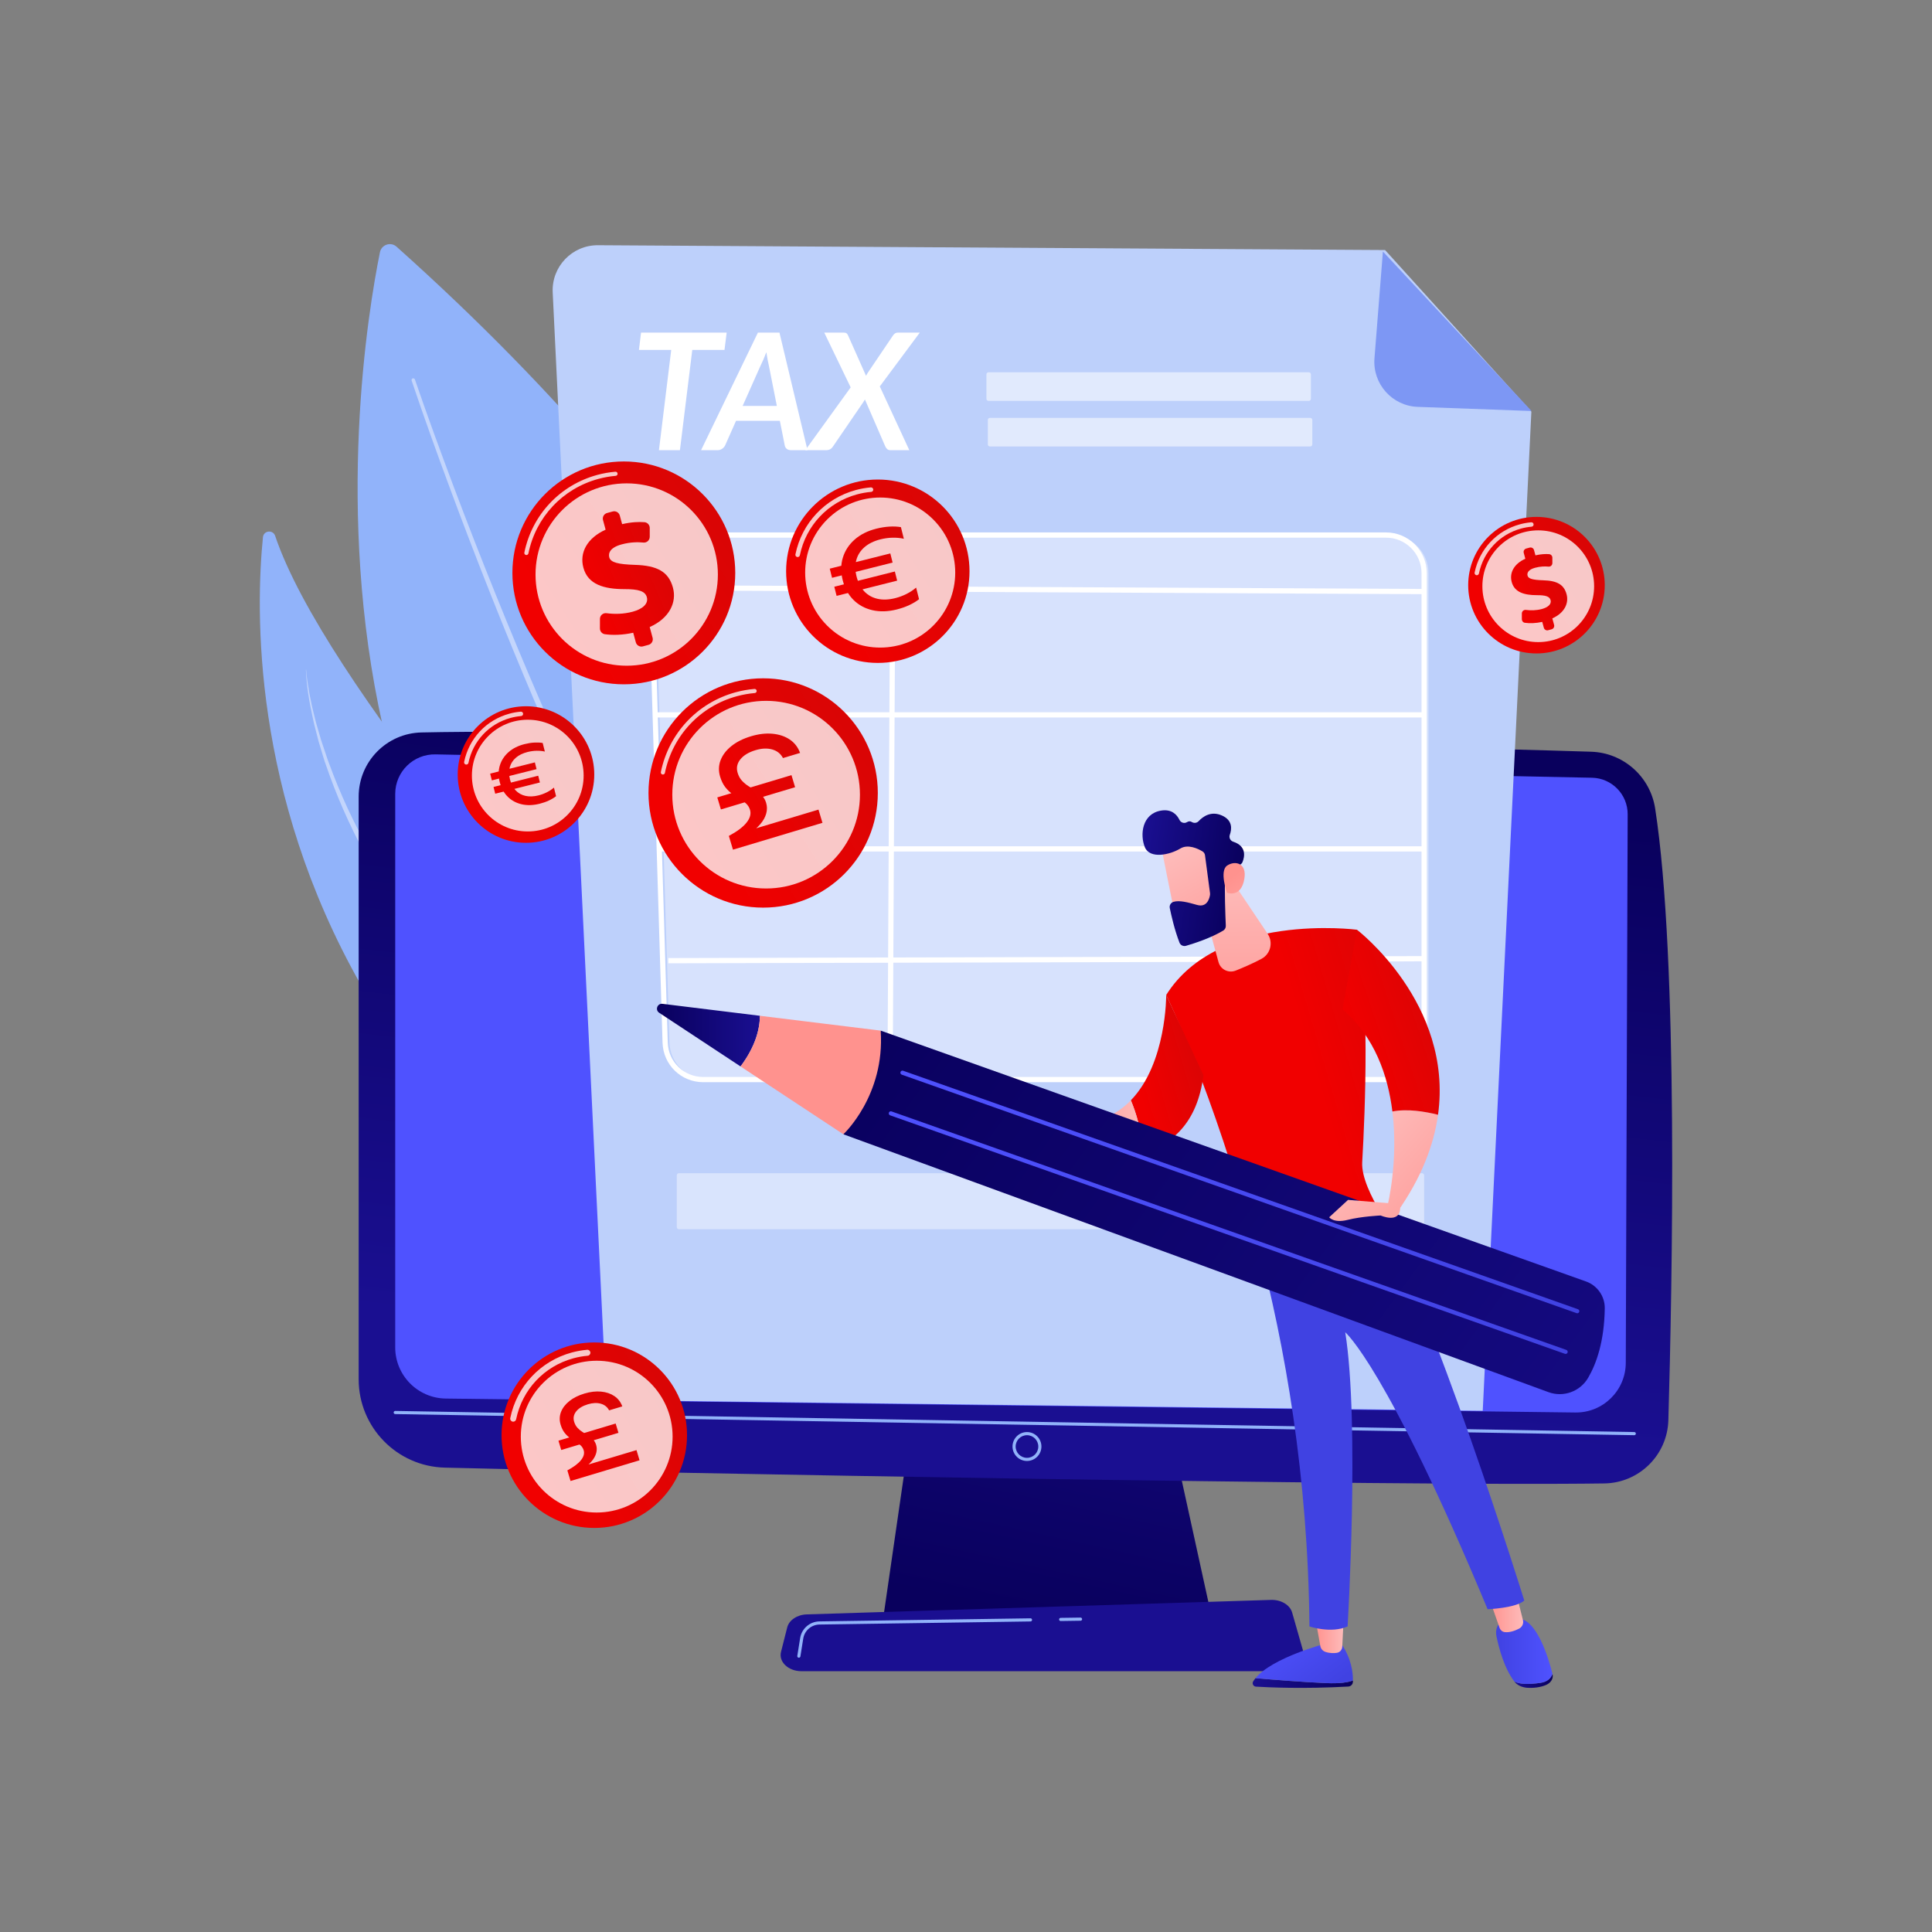
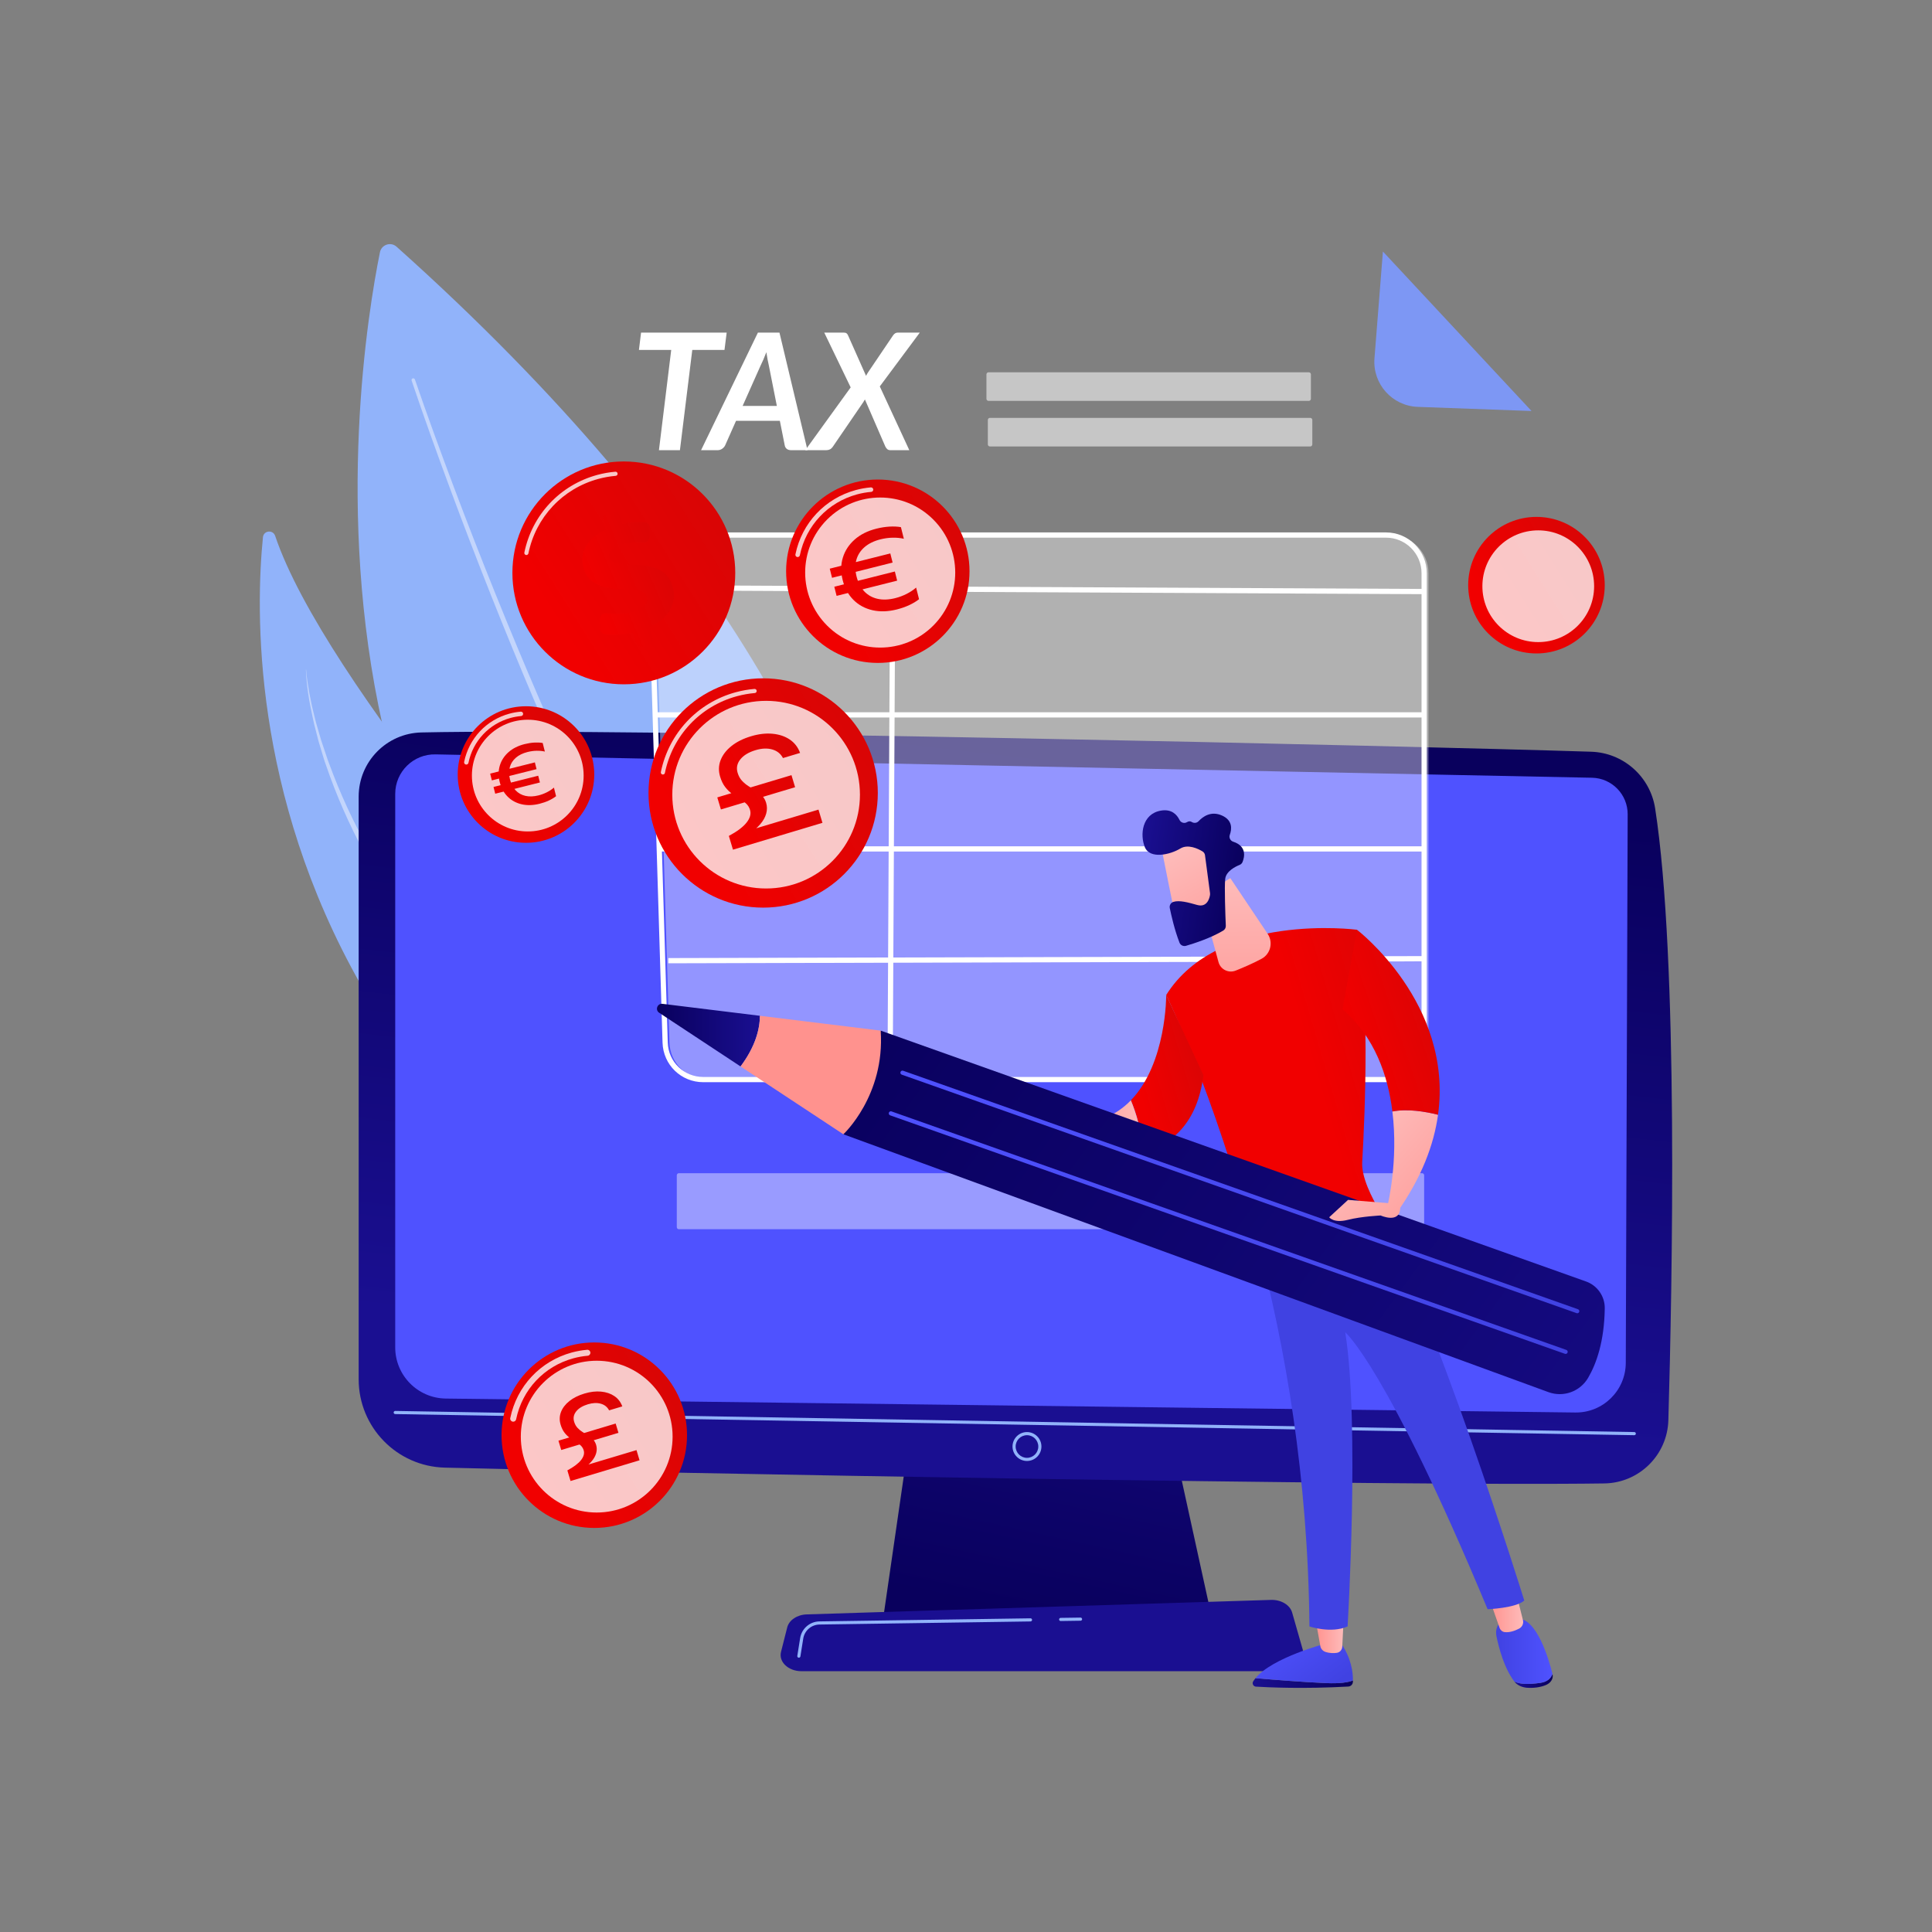
<svg xmlns="http://www.w3.org/2000/svg" width="3710" height="3710" viewBox="0 0 3710 3710" fill="none">
  <rect x="0" y="0" width="3710" height="3710" fill="#808080" stroke="none" />
  <path d="M729.589 484.42C684.199 709.26 473.469 2028.48 1675.88 2448.58C1675.88 2448.58 2038.18 1615.8 761.519 473.74C750.349 463.75 732.549 469.73 729.589 484.42Z" fill="#91B3FA" />
  <path opacity="0.45" d="M790.437 730.849C813.867 800.329 838.697 869.249 864.137 937.979C889.607 1006.69 915.867 1075.1 942.917 1143.2C997.027 1279.4 1054.19 1414.42 1115.49 1547.61C1176.88 1680.73 1242.18 1812.18 1314.58 1939.84C1350.57 2003.78 1388.9 2066.45 1429.59 2127.6C1470.37 2188.68 1513.63 2248.28 1561.56 2304.28C1564.39 2307.59 1569.37 2307.98 1572.68 2305.14C1575.99 2302.31 1576.38 2297.33 1573.54 2294.02L1573.51 2293.99L1573.49 2293.96C1525.85 2238.86 1482.59 2179.94 1441.74 2119.44C1400.97 2058.86 1362.49 1996.67 1326.3 1933.14C1253.5 1806.3 1187.65 1675.47 1125.68 1542.89C1063.8 1410.24 1006 1275.67 951.237 1139.88C923.857 1071.98 897.267 1003.77 871.467 935.249C845.707 866.729 820.517 797.949 796.777 728.739V728.71C796.167 726.96 794.267 726.04 792.527 726.63C790.787 727.23 789.857 729.119 790.447 730.859L790.437 730.849Z" fill="white" />
  <path d="M1471.28 2538.35C1471.28 2538.35 1486.62 2314.53 1281.95 2068.25C1092.05 1839.74 622.541 1308.4 528.391 1029.06C524.221 1016.69 506.231 1018.62 504.931 1031.62C491.001 1171 483.561 1522.84 693.491 1892.07C964.191 2368.22 1471.29 2538.35 1471.29 2538.35H1471.28Z" fill="#91B3FA" />
  <path opacity="0.45" d="M587.402 1286.1C588.642 1317.07 593.742 1347.78 600.502 1378.01C601.322 1381.8 602.082 1385.6 602.962 1389.38L605.842 1400.64L611.622 1423.18L618.332 1445.46C620.642 1452.86 622.632 1460.38 625.392 1467.63C645.482 1526.33 670.362 1583.49 700.112 1638.01C706.992 1651.95 715.302 1665.09 723.102 1678.51L734.942 1698.57C736.962 1701.89 738.792 1705.32 740.962 1708.54L747.362 1718.27L772.962 1757.19C777.092 1763.78 781.892 1769.89 786.442 1776.18L800.242 1794.94L814.042 1813.7L820.972 1823.06L828.322 1832.09L857.732 1868.21C862.672 1874.19 867.442 1880.35 872.532 1886.17L887.792 1903.67L918.312 1938.67L949.222 1973.33C959.562 1984.85 969.792 1996.47 980.292 2007.84C1001.14 2030.72 1022.13 2053.48 1043.37 2075.99C1064.46 2098.64 1085.91 2120.95 1107.25 2143.37L1171.92 2209.93C1215.07 2254.24 1258.28 2298.46 1299.94 2344.02C1310.52 2355.28 1320.5 2367.02 1330.7 2378.59C1335.87 2384.32 1340.63 2390.38 1345.54 2396.32C1350.38 2402.31 1355.39 2408.18 1360.09 2414.28C1369.23 2426.66 1378.85 2438.74 1387.1 2451.73L1393.54 2461.32C1394.59 2462.93 1395.74 2464.49 1396.71 2466.15L1399.59 2471.15L1411.13 2491.15L1411.17 2491.23C1411.63 2492.03 1412.66 2492.31 1413.46 2491.84C1414.23 2491.39 1414.51 2490.42 1414.12 2489.64C1400.15 2461.87 1383.24 2435.69 1364.79 2410.71C1360.19 2404.46 1355.29 2398.45 1350.55 2392.3C1345.75 2386.21 1341.08 2379.99 1336.03 2374.12C1326.05 2362.26 1316.27 2350.21 1305.92 2338.68L1290.58 2321.22C1285.42 2315.44 1280.13 2309.79 1274.92 2304.07L1259.22 2286.95L1243.36 2270C1222.25 2247.36 1200.88 2224.99 1179.62 2202.53C1137.06 2157.64 1094.51 2112.81 1052.47 2067.51C1010.37 2022.26 969.012 1976.36 928.012 1930.13L897.582 1895.18L882.362 1877.71C877.282 1871.89 872.532 1865.85 867.592 1859.93L838.242 1824.25L830.902 1815.33L823.982 1806.08L810.202 1787.54C772.812 1738.57 739.652 1686.5 709.262 1632.96C678.652 1579.49 652.822 1523.3 631.682 1465.4C628.792 1458.25 626.682 1450.83 624.122 1443.56L616.742 1421.64L610.282 1399.43L607.052 1388.32C606.052 1384.6 605.182 1380.84 604.242 1377.1C602.452 1369.6 600.422 1362.14 598.822 1354.6L594.192 1331.92C591.592 1316.72 588.862 1301.48 587.822 1286.06C587.822 1285.95 587.722 1285.85 587.612 1285.86C587.502 1285.86 587.412 1285.96 587.412 1286.08V1286.1H587.402Z" fill="white" />
  <path d="M1750.21 2733.37L1695.74 3109.24H2327.64L2245.33 2733.37H1750.21Z" fill="url(#paint0_linear_902_290)" />
  <path d="M688.73 1529.88V2648.61C688.73 2740.64 762.07 2815.9 854.07 2818.27C1262.68 2828.81 2691.82 2854.36 3080.8 2848.62C3147.65 2847.63 3201.81 2794.13 3203.74 2727.3C3211.24 2467.4 3223.42 1842.44 3178.34 1552.29C3168.85 1491.19 3117.27 1445.5 3055.47 1443.52C2713.1 1432.57 1198.12 1397.79 809.331 1406.52C742.281 1408.03 688.73 1462.8 688.73 1529.87V1529.88Z" fill="url(#paint1_linear_902_290)" />
  <path d="M758.93 1524.43V2587.3C758.93 2641.03 802.06 2684.81 855.79 2685.62L3024.84 2712.42C3078.11 2713.22 3121.77 2670.36 3121.97 2617.09L3125.6 1563.72C3125.74 1525.63 3095.4 1494.42 3057.32 1493.49L836.62 1448.63C794.03 1447.59 758.94 1481.84 758.94 1524.44L758.93 1524.43Z" fill="url(#paint2_linear_902_290)" />
  <path d="M3138.29 2755.98H3138.24L758.882 2715.44C757.222 2715.41 755.902 2714.04 755.922 2712.38C755.952 2710.71 757.342 2709.45 758.982 2709.42L3138.34 2749.96C3140 2749.99 3141.32 2751.36 3141.3 2753.02C3141.27 2754.66 3139.93 2755.98 3138.29 2755.98Z" fill="#91B3FA" />
  <path d="M1972.08 2805.49C1956.77 2805.49 1944.32 2793.03 1944.32 2777.73C1944.32 2762.43 1956.77 2749.97 1972.08 2749.97C1987.39 2749.97 1999.84 2762.43 1999.84 2777.73C1999.84 2793.03 1987.39 2805.49 1972.08 2805.49ZM1972.08 2755.98C1960.09 2755.98 1950.33 2765.74 1950.33 2777.73C1950.33 2789.72 1960.09 2799.48 1972.08 2799.48C1984.07 2799.48 1993.83 2789.72 1993.83 2777.73C1993.83 2765.74 1984.07 2755.98 1972.08 2755.98Z" fill="#91B3FA" />
  <path d="M2463.75 3209.18H1538.92C1513.8 3209.18 1494.93 3191.29 1499.79 3172.08L1511.66 3125.15C1515.23 3111.04 1530.76 3100.67 1549.2 3100.1L2440.76 3072.28C2460.03 3071.68 2477.09 3081.91 2481.29 3096.57L2502.68 3171.32C2508.24 3190.74 2489.28 3209.18 2463.75 3209.18Z" fill="url(#paint3_linear_902_290)" />
  <path d="M2036.78 3112.8C2035.14 3112.8 2033.8 3111.48 2033.77 3109.84C2033.75 3108.18 2035.07 3106.81 2036.73 3106.79L2074.93 3106.23C2076.53 3106.23 2077.96 3107.53 2077.98 3109.19C2078 3110.85 2076.68 3112.22 2075.02 3112.24L2036.82 3112.8H2036.77H2036.78Z" fill="#91B3FA" />
  <path d="M1534.03 3183.3C1533.87 3183.3 1533.71 3183.29 1533.55 3183.26C1531.91 3183 1530.79 3181.46 1531.05 3179.82L1536.5 3145.68C1539.43 3127.34 1555.03 3113.83 1573.6 3113.56L1978.82 3107.63H1978.87C1980.51 3107.63 1981.85 3108.95 1981.88 3110.59C1981.9 3112.25 1980.58 3113.62 1978.92 3113.64L1573.7 3119.57C1558.06 3119.8 1544.91 3131.17 1542.45 3146.62L1537 3180.76C1536.76 3182.24 1535.49 3183.29 1534.03 3183.29V3183.3Z" fill="#91B3FA" />
-   <path d="M2659.74 480.15L1148.29 470.9C1098.62 470.6 1058.89 512.09 1061.35 561.7L1164.34 2688.66L2847.29 2709.1L2940.68 790.51L2659.74 480.15Z" fill="#BDD0FB" />
  <path d="M2722.59 781.31C2673.35 779.58 2635.5 737.14 2639.38 688.03L2655.58 482.98L2940.98 789.25L2722.59 781.31Z" fill="#7D97F4" />
  <path d="M1395.43 638.68L1391.22 671.94H1329.38L1305.65 864.48H1265.36L1288.94 671.94H1226.95L1231.01 638.68H1395.44H1395.43Z" fill="white" />
  <path d="M1550.65 864.48H1519.26C1515.72 864.48 1512.91 863.65 1510.83 861.98C1508.75 860.31 1507.45 858.08 1506.93 855.27L1497.56 808.11H1413.4L1392.48 855.27C1391.33 857.67 1389.46 859.8 1386.86 861.67C1384.26 863.54 1381.34 864.48 1378.11 864.48H1346.26L1455.41 638.68H1496.79L1550.66 864.48H1550.65ZM1426.04 779.53H1491.78L1476.48 702.24C1475.65 698.49 1474.82 694.54 1473.98 690.37C1473.15 686.21 1472.36 681.52 1471.64 676.32C1469.66 681.53 1467.71 686.34 1465.78 690.77C1463.85 695.2 1462.06 699.07 1460.39 702.4L1426.04 779.54V779.53Z" fill="white" />
  <path d="M1633.56 743.93L1582.81 638.68H1619.5C1622.21 638.68 1624.16 639.07 1625.36 639.85C1626.55 640.63 1627.57 641.96 1628.41 643.83L1663.07 721.75C1664.11 719.57 1665.36 717.38 1666.82 715.19L1714.76 644.3C1717.26 640.55 1720.33 638.68 1723.97 638.68H1766.29L1689.46 742.05L1746.14 864.47H1709.91C1707.2 864.47 1705.09 863.74 1703.59 862.28C1702.08 860.82 1700.91 859.21 1700.08 857.44L1660.88 767.03C1660.36 767.87 1659.86 768.7 1659.39 769.53C1658.92 770.36 1658.43 771.19 1657.91 772.03L1599.51 857.44C1597.74 860.04 1595.81 861.87 1593.73 862.91C1591.65 863.95 1589.36 864.47 1586.86 864.47H1546.42L1633.55 743.92L1633.56 743.93Z" fill="white" />
  <path opacity="0.39" d="M2669.88 2073.11H1358.74C1319.18 2073.11 1286.78 2041.68 1285.58 2002.14L1258.18 1102.87C1256.92 1061.59 1290.04 1027.44 1331.34 1027.44H2669.88C2710.31 1027.44 2743.08 1060.21 2743.08 1100.64V1999.91C2743.08 2040.34 2710.31 2073.11 2669.88 2073.11Z" fill="white" />
  <path d="M2661.6 2078.12H1350.46C1307.92 2078.12 1273.58 2044.81 1272.28 2002.29L1244.89 1103.02C1244.24 1081.69 1252.06 1061.5 1266.92 1046.18C1281.78 1030.86 1301.72 1022.42 1323.06 1022.42H2661.6C2704.73 1022.42 2739.81 1057.51 2739.81 1100.63V1999.9C2739.81 2043.03 2704.72 2078.11 2661.6 2078.11V2078.12ZM1323.06 1032.45C1304.45 1032.45 1287.07 1039.8 1274.11 1053.16C1261.16 1066.51 1254.33 1084.11 1254.9 1102.71L1282.29 2001.98C1283.42 2039.05 1313.36 2068.09 1350.44 2068.09H2661.58C2699.18 2068.09 2729.76 2037.5 2729.76 1999.91V1100.64C2729.76 1063.04 2699.17 1032.46 2661.58 1032.46H1323.04H1323.06V1032.45Z" fill="white" />
  <path d="M1709.69 1023.32L1704.21 2070.06L1714.24 2070.11L1719.72 1023.38L1709.69 1023.32Z" fill="white" />
  <path d="M1250.69 1123.69L1250.64 1133.72L2734.75 1140.97L2734.8 1130.94L1250.69 1123.69Z" fill="white" />
  <path d="M2733.04 1367.76H1255.54V1377.79H2733.04V1367.76Z" fill="white" />
  <path d="M2733.04 1625.15H1268.91V1635.18H2733.04V1625.15Z" fill="white" />
  <path d="M2734.72 1835.97L1283.31 1839.77L1283.33 1849.8L2734.75 1846L2734.72 1835.97Z" fill="white" />
  <path opacity="0.55" d="M2513.29 714.9H1898.28C1896.04 714.9 1894.23 716.714 1894.23 718.95V765.79C1894.23 768.027 1896.04 769.84 1898.28 769.84H2513.29C2515.53 769.84 2517.34 768.027 2517.34 765.79V718.95C2517.34 716.714 2515.53 714.9 2513.29 714.9Z" fill="white" />
  <path opacity="0.42" d="M2730.75 2252.86H1303.68C1301.44 2252.86 1299.63 2254.67 1299.63 2256.91V2356.44C1299.63 2358.68 1301.44 2360.49 1303.68 2360.49H2730.75C2732.99 2360.49 2734.8 2358.68 2734.8 2356.44V2256.91C2734.8 2254.67 2732.99 2252.86 2730.75 2252.86Z" fill="white" />
  <path opacity="0.55" d="M2515.98 802.42H1900.97C1898.74 802.42 1896.92 804.233 1896.92 806.47V853.31C1896.92 855.547 1898.74 857.36 1900.97 857.36H2515.98C2518.22 857.36 2520.03 855.547 2520.03 853.31V806.47C2520.03 804.233 2518.22 802.42 2515.98 802.42Z" fill="white" />
  <path d="M2410.93 3222.58C2443.91 3225.43 2501.14 3230.06 2546.26 3232.05C2573.38 3233.24 2589 3230.59 2597.99 3226.99C2597.97 3228 2597.95 3228.96 2597.91 3229.85C2597.7 3234.6 2593.84 3238.4 2589.04 3238.66C2503.78 3243.42 2435.98 3240.31 2411.84 3238.84C2406.85 3238.54 2403.87 3233.11 2406.43 3228.86C2407.71 3226.73 2409.25 3224.65 2410.93 3222.59V3222.58Z" fill="url(#paint4_linear_902_290)" />
  <path d="M2546.26 3232.04C2501.14 3230.05 2443.91 3225.42 2410.93 3222.57C2443.35 3182.79 2546.26 3155.98 2546.26 3155.98H2575.32C2595.31 3184.8 2598.21 3212.23 2597.99 3226.97C2589 3230.57 2573.38 3233.23 2546.26 3232.03V3232.04Z" fill="url(#paint5_linear_902_290)" />
  <path d="M2580.22 3108.54L2577.5 3162.36C2577.21 3168.19 2572.84 3173.09 2567.01 3173.92C2561.2 3174.75 2553.42 3174.86 2545.18 3172.11C2540.11 3170.42 2536.34 3166.15 2535.4 3160.93L2526 3108.53H2580.22V3108.54Z" fill="url(#paint6_linear_902_290)" />
  <path d="M2957.73 3231.64C2972.03 3229.64 2978.5 3222.22 2981.21 3214.27C2981.23 3214.34 2981.25 3214.41 2981.26 3214.48C2983.36 3222.86 2978.49 3231.54 2968.74 3235.67C2956.95 3240.66 2944.07 3241.51 2934.06 3241.1C2923.33 3240.66 2913.47 3236.22 2908.06 3229.11L2907.98 3229C2918.75 3234.33 2933.88 3234.96 2957.73 3231.63V3231.64Z" fill="url(#paint7_linear_902_290)" />
  <path d="M2890.31 3108.19H2914.28C2950.79 3107.44 2973.72 3184.45 2981.22 3214.27C2978.51 3222.21 2972.04 3229.64 2957.74 3231.64C2933.89 3234.97 2918.77 3234.34 2907.99 3229.01C2888.27 3203.05 2878.49 3165.04 2873.79 3142.85C2868.44 3117.62 2890.32 3108.19 2890.32 3108.19H2890.31Z" fill="url(#paint8_linear_902_290)" />
  <path d="M2911.2 3058.24L2924.51 3111.18C2926.14 3117.67 2923.04 3124.38 2917.03 3127.46C2909.58 3131.28 2899.1 3135.3 2889.47 3134.13C2884.94 3133.58 2881.17 3130.39 2879.68 3126.13L2860.14 3070.43L2911.2 3058.23V3058.24Z" fill="url(#paint9_linear_902_290)" />
  <path d="M2927.07 3073.54C2910.51 3088.23 2856.65 3090.17 2856.65 3090.17C2662.63 2624.51 2583.26 2558.35 2583.26 2558.35C2611.27 2734.11 2587.78 3123.23 2587.78 3123.23C2555.76 3137.36 2514.49 3123.23 2514.49 3123.23C2511.89 2835.48 2467.66 2584.54 2415.41 2386.7C2546.54 2383.75 2616.28 2338.88 2639.05 2320.87C2748.36 2497.1 2927.07 3073.54 2927.07 3073.54Z" fill="url(#paint10_linear_902_290)" />
  <path d="M2605.75 1785.36C2630.57 1909.17 2621.67 2130.75 2615.83 2231.83C2614.19 2260.24 2634.02 2299.62 2650.05 2326.49C2652.56 2330.7 2651.01 2336.1 2646.65 2338.34C2619.81 2352.13 2528.9 2394.88 2423.53 2400.2C2416.5 2400.55 2410.23 2395.77 2408.41 2388.97C2330.25 2097.13 2239.46 1910.64 2239.46 1910.64C2339.69 1750.58 2605.75 1785.36 2605.75 1785.36Z" fill="url(#paint11_linear_902_290)" />
  <path d="M2761.43 2140.68C2753.46 2198.36 2729.9 2261.26 2682.78 2328.09L2664.87 2313.49C2664.87 2313.49 2685.55 2229.59 2673.79 2134.38C2702.86 2128.71 2737.19 2134.55 2761.43 2140.69V2140.68Z" fill="url(#paint12_linear_902_290)" />
  <path d="M2578.03 1938.12L2605.75 1785.36C2605.75 1785.36 2790.98 1926.95 2761.44 2140.68C2737.2 2134.55 2702.87 2128.7 2673.8 2134.37C2665.33 2065.78 2640.04 1991.32 2578.03 1938.12Z" fill="url(#paint13_linear_902_290)" />
  <path d="M2239.46 1910.63L2310.96 2064.61C2299.4 2157.57 2249.46 2197.77 2195.61 2213.19C2192.25 2170.82 2181.54 2136.59 2171.6 2112.91C2240.4 2041.87 2239.46 1910.63 2239.46 1910.63Z" fill="url(#paint14_linear_902_290)" />
  <path d="M2171.6 2112.92C2181.54 2136.6 2192.25 2170.83 2195.61 2213.2C2051.95 2268.94 2013.94 2160.84 2013.94 2160.84L2040.49 2156.16C2100.45 2162.48 2142.33 2143.15 2171.6 2112.93V2112.92Z" fill="url(#paint15_linear_902_290)" />
  <path d="M2305.33 1720.53L2339.85 1847.42C2343.73 1861.67 2359.15 1869.33 2372.86 1863.85C2387.66 1857.93 2406.44 1849.85 2422.61 1841.13C2439.87 1831.81 2445.27 1809.61 2434.34 1793.32L2362.58 1686.32L2305.33 1720.54V1720.53Z" fill="url(#paint16_linear_902_290)" />
  <path d="M2229.82 1624.12C2229.51 1626.3 2258.61 1768.92 2258.61 1768.92L2339.69 1750.57L2332.19 1611.3C2332.19 1611.3 2235.08 1587.64 2229.82 1624.12Z" fill="url(#paint17_linear_902_290)" />
  <path d="M2313.95 1642.34L2323.64 1715.35C2323.76 1716.29 2323.76 1717.21 2323.63 1718.15C2322.81 1723.87 2318.56 1743.35 2298.89 1737.78C2281.04 1732.72 2264.68 1728.38 2253.38 1731.83C2248.31 1733.38 2245.24 1738.52 2246.31 1743.72C2248.96 1756.68 2255.46 1785.77 2264.97 1810.18C2266.9 1815.13 2272.32 1817.73 2277.43 1816.25C2292.81 1811.77 2324.98 1801.4 2348.9 1787.01C2352.14 1785.06 2354.07 1781.53 2353.91 1777.75C2353.13 1759.32 2350.98 1703.29 2352.79 1687.59C2354.49 1672.85 2372.58 1664.02 2380.44 1660.85C2383.02 1659.81 2385.04 1657.78 2386.07 1655.2C2389.71 1646.08 2394.73 1624.97 2368.13 1616.32C2362.56 1614.51 2359.63 1608.51 2361.61 1603C2365.55 1592.03 2367.21 1575.29 2346.63 1566.07C2325.72 1556.7 2310.1 1567.85 2301.66 1576.91C2298.25 1580.57 2292.78 1581.13 2288.55 1578.46C2286.14 1576.94 2283.04 1576.44 2279.29 1578.77C2274.24 1581.92 2267.55 1579.77 2264.94 1574.42C2259.93 1564.14 2249.72 1553.13 2229.25 1556.63C2192.92 1562.85 2188.8 1603.12 2198.39 1626.71C2207.97 1650.3 2246.98 1641.32 2266.55 1629.42C2281.43 1620.38 2300.73 1629.86 2309.13 1634.92C2311.79 1636.52 2313.55 1639.26 2313.96 1642.33L2313.95 1642.34Z" fill="url(#paint18_linear_902_290)" />
-   <path d="M2356.06 1714.2C2356.06 1714.2 2341.12 1672.37 2356.47 1662.13C2371.82 1651.89 2394.54 1657.2 2389.54 1687.51C2383.32 1725.2 2356.06 1714.21 2356.06 1714.21V1714.2Z" fill="url(#paint19_linear_902_290)" />
  <path d="M2024.59 2180.61C2017.36 2186.26 1992.58 2174.46 1977.42 2166.31C1970.03 2162.34 1966.45 2153.7 1968.99 2145.7C1972.64 2134.19 1978.72 2119.34 1986.21 2117.47C1998.64 2114.36 2054.39 2157.33 2024.59 2180.61Z" fill="url(#paint20_linear_902_290)" />
  <path d="M3045.62 2460.8L1691.18 1979.09L1619.52 2178.14L2973.49 2673.31C3002.25 2683.83 3034.34 2672.16 3049.75 2645.7C3065.58 2618.52 3080.7 2576.05 3081.61 2512.44C3081.94 2489.31 3067.4 2468.55 3045.61 2460.8H3045.62Z" fill="url(#paint21_linear_902_290)" />
  <path d="M1272.16 1927.64L1459.25 1950.61C1459.05 1976.36 1450.62 2009.67 1422.08 2047.89L1265.83 1944.82C1257.53 1939.35 1262.29 1926.43 1272.15 1927.64H1272.16Z" fill="url(#paint22_linear_902_290)" />
  <path d="M1691.18 1979.09C1699.75 2103.84 1619.52 2178.14 1619.52 2178.14L1422.08 2047.89C1450.62 2009.67 1459.05 1976.36 1459.25 1950.61L1691.18 1979.09Z" fill="url(#paint23_linear_902_290)" />
  <path d="M3028.81 2521.84C3030.45 2521.84 3031.99 2520.82 3032.56 2519.18C3033.3 2517.11 3032.21 2514.83 3030.13 2514.1L1734.3 2056.14C1732.22 2055.41 1729.95 2056.49 1729.22 2058.57C1728.49 2060.64 1729.57 2062.92 1731.65 2063.65L3027.48 2521.61C3027.92 2521.77 3028.37 2521.84 3028.81 2521.84Z" fill="url(#paint24_linear_902_290)" />
  <path d="M3006.46 2599.93C3008.1 2599.93 3009.64 2598.91 3010.21 2597.27C3010.94 2595.2 3009.86 2592.92 3007.78 2592.19L1711.94 2134.23C1709.86 2133.5 1707.59 2134.58 1706.86 2136.66C1706.13 2138.73 1707.21 2141.01 1709.29 2141.74L3005.12 2599.7C3005.56 2599.86 3006.01 2599.93 3006.45 2599.93H3006.46Z" fill="url(#paint25_linear_902_290)" />
  <path d="M2672.26 2310.94L2588.65 2304.13L2552.44 2337.51C2552.44 2337.51 2561.01 2349.35 2587.79 2342.55C2614.57 2335.74 2651.26 2334.07 2651.26 2334.07C2651.26 2334.07 2688.23 2350.74 2688.69 2319.55L2672.27 2310.95H2672.26V2310.94Z" fill="url(#paint26_linear_902_290)" />
  <path d="M1010.05 1618.43C1082.46 1618.43 1141.16 1559.73 1141.16 1487.32C1141.16 1414.91 1082.46 1356.21 1010.05 1356.21C937.641 1356.21 878.941 1414.91 878.941 1487.32C878.941 1559.73 937.641 1618.43 1010.05 1618.43Z" fill="url(#paint27_linear_902_290)" />
  <path d="M1010.08 1614.17C1080.08 1614.17 1136.83 1557.42 1136.83 1487.42C1136.83 1417.42 1080.08 1360.67 1010.08 1360.67C940.076 1360.67 883.328 1417.42 883.328 1487.42C883.328 1557.42 940.076 1614.17 1010.08 1614.17Z" fill="url(#paint28_linear_902_290)" />
  <path opacity="0.78" d="M896.531 1468.07C895.911 1468.24 895.241 1468.27 894.571 1468.13C892.281 1467.66 890.801 1465.42 891.271 1463.13C900.541 1418 933.901 1382.47 978.331 1370.42C985.421 1368.5 992.701 1367.21 999.951 1366.59C1002.28 1366.39 1004.33 1368.12 1004.53 1370.45C1004.73 1372.78 1003.01 1374.85 1000.67 1375.03C993.921 1375.61 987.151 1376.81 980.551 1378.6C939.221 1389.81 908.191 1422.85 899.571 1464.83C899.241 1466.45 898.021 1467.66 896.521 1468.07H896.531Z" fill="white" />
  <path opacity="0.78" d="M1013.47 1596.64C1072.72 1596.64 1120.75 1548.61 1120.75 1489.36C1120.75 1430.11 1072.72 1382.08 1013.47 1382.08C954.222 1382.08 906.191 1430.11 906.191 1489.36C906.191 1548.61 954.222 1596.64 1013.47 1596.64Z" fill="white" />
  <path d="M2950.47 1254.8C3022.88 1254.8 3081.58 1196.1 3081.58 1123.69C3081.58 1051.28 3022.88 992.58 2950.47 992.58C2878.06 992.58 2819.36 1051.28 2819.36 1123.69C2819.36 1196.1 2878.06 1254.8 2950.47 1254.8Z" fill="url(#paint29_linear_902_290)" />
  <path d="M2950.5 1250.54C3020.5 1250.54 3077.25 1193.79 3077.25 1123.79C3077.25 1053.79 3020.5 997.04 2950.5 997.04C2880.5 997.04 2823.75 1053.79 2823.75 1123.79C2823.75 1193.79 2880.5 1250.54 2950.5 1250.54Z" fill="url(#paint30_linear_902_290)" />
-   <path opacity="0.78" d="M2836.95 1104.44C2836.33 1104.61 2835.66 1104.64 2834.99 1104.5C2832.7 1104.03 2831.22 1101.79 2831.69 1099.5C2840.96 1054.37 2874.32 1018.84 2918.75 1006.79C2925.84 1004.87 2933.12 1003.58 2940.37 1002.96C2942.7 1002.76 2944.75 1004.49 2944.95 1006.82C2945.15 1009.15 2943.43 1011.22 2941.09 1011.4C2934.34 1011.98 2927.57 1013.18 2920.97 1014.97C2879.64 1026.18 2848.61 1059.22 2839.99 1101.2C2839.66 1102.82 2838.44 1104.03 2836.94 1104.44H2836.95Z" fill="white" />
  <path opacity="0.78" d="M2953.89 1233.01C3013.14 1233.01 3061.17 1184.98 3061.17 1125.73C3061.17 1066.48 3013.14 1018.45 2953.89 1018.45C2894.64 1018.45 2846.61 1066.48 2846.61 1125.73C2846.61 1184.98 2894.64 1233.01 2953.89 1233.01Z" fill="white" />
-   <path d="M2964.61 1205.46L2961.55 1194.2C2949.68 1196.92 2937.31 1197.29 2928.08 1195.92C2924.78 1195.43 2922.39 1192.53 2922.39 1189.2L2922.41 1177.93C2922.41 1173.8 2926.06 1170.67 2930.16 1171.21C2939.27 1172.42 2950.11 1172.39 2961.01 1169.44C2972.32 1166.37 2979.72 1160.25 2977.58 1152.39C2975.66 1145.3 2967.99 1142.85 2951.13 1142.9C2927.04 1142.85 2908.28 1137.44 2902.93 1117.7C2898.09 1099.87 2907.44 1082.72 2929.07 1072.95L2926.01 1061.68C2925.03 1058.06 2927.17 1054.32 2930.79 1053.34L2937.41 1051.54C2941.03 1050.56 2944.77 1052.7 2945.75 1056.32L2948.49 1066.43C2959.47 1063.92 2967.89 1063.63 2974.76 1064.13C2978.28 1064.39 2980.98 1067.38 2980.98 1070.91V1081.33C2980.98 1085.35 2977.54 1088.48 2973.54 1088.09C2967.17 1087.47 2958.38 1087.41 2947.76 1090.29C2934.34 1093.93 2932.02 1100.53 2933.37 1105.51C2935.03 1111.64 2944.23 1113.68 2963.13 1114.31C2990.08 1115.03 3003.24 1122.57 3008.28 1141.16C3012.91 1158.22 3004.42 1176.99 2980.92 1187.48L2984.34 1200.09C2985.32 1203.71 2983.18 1207.45 2979.56 1208.43L2972.94 1210.23C2969.32 1211.21 2965.58 1209.07 2964.6 1205.45H2964.61V1205.46Z" fill="url(#paint31_linear_902_290)" />
  <path d="M1141.2 2934.08C1239.56 2934.08 1319.3 2854.34 1319.3 2755.98C1319.3 2657.62 1239.56 2577.88 1141.2 2577.88C1042.84 2577.88 963.102 2657.62 963.102 2755.98C963.102 2854.34 1042.84 2934.08 1141.2 2934.08Z" fill="url(#paint32_linear_902_290)" />
  <path d="M1141.23 2928.3C1236.32 2928.3 1313.41 2851.21 1313.41 2756.12C1313.41 2661.03 1236.32 2583.94 1141.23 2583.94C1046.14 2583.94 969.051 2661.03 969.051 2756.12C969.051 2851.21 1046.14 2928.3 1141.23 2928.3Z" fill="url(#paint33_linear_902_290)" />
  <path opacity="0.78" d="M986.989 2729.83C986.149 2730.06 985.239 2730.1 984.329 2729.91C981.219 2729.27 979.209 2726.23 979.849 2723.12C992.439 2661.81 1037.76 2613.55 1098.11 2597.18C1107.74 2594.57 1117.63 2592.82 1127.48 2591.98C1130.65 2591.71 1133.43 2594.06 1133.7 2597.22C1133.97 2600.38 1131.64 2603.2 1128.46 2603.44C1119.29 2604.23 1110.09 2605.86 1101.13 2608.29C1044.99 2623.52 1002.84 2668.4 991.129 2725.43C990.679 2727.63 989.019 2729.27 986.989 2729.83Z" fill="white" />
  <path opacity="0.78" d="M1145.85 2904.48C1226.34 2904.48 1291.58 2839.23 1291.58 2758.75C1291.58 2678.27 1226.34 2613.02 1145.85 2613.02C1065.37 2613.02 1000.12 2678.27 1000.12 2758.75C1000.12 2839.23 1065.37 2904.48 1145.85 2904.48Z" fill="white" />
  <path d="M1197.93 1314.08C1316.1 1314.08 1411.9 1218.28 1411.9 1100.11C1411.9 981.937 1316.1 886.14 1197.93 886.14C1079.76 886.14 983.961 981.937 983.961 1100.11C983.961 1218.28 1079.76 1314.08 1197.93 1314.08Z" fill="url(#paint34_linear_902_290)" />
  <path d="M1197.93 1306.97C1312.18 1306.97 1404.79 1214.36 1404.79 1100.11C1404.79 985.864 1312.18 893.25 1197.93 893.25C1083.68 893.25 991.07 985.864 991.07 1100.11C991.07 1214.36 1083.68 1306.97 1197.93 1306.97Z" fill="url(#paint35_linear_902_290)" />
  <path opacity="0.78" d="M1011.84 1065.68C1011.26 1065.84 1010.63 1065.87 1010 1065.74C1007.85 1065.3 1006.46 1063.2 1006.91 1061.05C1021.81 988.49 1075.45 931.37 1146.89 911.99C1158.29 908.9 1169.99 906.83 1181.65 905.84C1183.84 905.65 1185.76 907.27 1185.95 909.46C1186.13 911.65 1184.52 913.59 1182.33 913.75C1171.14 914.7 1159.92 916.69 1148.98 919.65C1080.45 938.24 1029 993.03 1014.71 1062.64C1014.4 1064.16 1013.26 1065.3 1011.86 1065.68H1011.84Z" fill="white" />
-   <path opacity="0.78" d="M1203.46 1278.36C1300.15 1278.36 1378.54 1199.97 1378.54 1103.28C1378.54 1006.59 1300.15 928.2 1203.46 928.2C1106.76 928.2 1028.38 1006.59 1028.38 1103.28C1028.38 1199.97 1106.76 1278.36 1203.46 1278.36Z" fill="white" />
  <path d="M1220.95 1233.4L1215.96 1215.02C1196.59 1219.45 1176.41 1220.07 1161.34 1217.83C1155.96 1217.03 1152.05 1212.3 1152.05 1206.86L1152.07 1188.47C1152.07 1181.72 1158.03 1176.62 1164.72 1177.51C1179.59 1179.49 1197.28 1179.44 1215.07 1174.62C1233.53 1169.61 1245.6 1159.62 1242.12 1146.79C1238.98 1135.22 1226.48 1131.22 1198.95 1131.3C1159.63 1131.22 1129.02 1122.39 1120.28 1090.17C1112.39 1061.07 1127.64 1033.09 1162.94 1017.13L1157.95 998.74C1156.35 992.82 1159.84 986.73 1165.76 985.12L1176.56 982.19C1182.48 980.59 1188.57 984.08 1190.18 990L1194.66 1006.51C1212.59 1002.41 1226.32 1001.94 1237.54 1002.76C1243.29 1003.18 1247.69 1008.06 1247.69 1013.82V1030.82C1247.69 1037.38 1242.07 1042.49 1235.55 1041.86C1225.15 1040.85 1210.81 1040.76 1193.48 1045.46C1171.58 1051.4 1167.79 1062.17 1169.99 1070.31C1172.71 1080.32 1187.71 1083.64 1218.56 1084.68C1262.54 1085.85 1284.02 1098.16 1292.25 1128.51C1299.8 1156.35 1285.95 1186.98 1247.6 1204.11L1253.18 1224.68C1254.78 1230.6 1251.29 1236.69 1245.37 1238.3L1234.57 1241.23C1228.65 1242.83 1222.56 1239.34 1220.95 1233.42V1233.4Z" fill="url(#paint36_linear_902_290)" />
  <path d="M1465.48 1742.91C1587.08 1742.91 1685.66 1644.33 1685.66 1522.73C1685.66 1401.13 1587.08 1302.55 1465.48 1302.55C1343.88 1302.55 1245.3 1401.13 1245.3 1522.73C1245.3 1644.33 1343.88 1742.91 1465.48 1742.91Z" fill="url(#paint37_linear_902_290)" />
  <path d="M1465.48 1735.59C1583.04 1735.59 1678.34 1640.29 1678.34 1522.73C1678.34 1405.17 1583.04 1309.87 1465.48 1309.87C1347.92 1309.87 1252.62 1405.17 1252.62 1522.73C1252.62 1640.29 1347.92 1735.59 1465.48 1735.59Z" fill="url(#paint38_linear_902_290)" />
  <path opacity="0.78" d="M1273.97 1487.18C1273.39 1487.34 1272.76 1487.37 1272.13 1487.24C1269.98 1486.8 1268.6 1484.7 1269.04 1482.55C1284.36 1407.93 1339.52 1349.19 1412.99 1329.26C1424.71 1326.08 1436.74 1323.95 1448.74 1322.94C1450.93 1322.75 1452.85 1324.37 1453.04 1326.56C1453.22 1328.75 1451.62 1330.68 1449.42 1330.85C1437.89 1331.83 1426.34 1333.87 1415.08 1336.93C1344.52 1356.07 1291.55 1412.48 1276.83 1484.15C1276.52 1485.67 1275.38 1486.81 1273.98 1487.19H1273.97V1487.18Z" fill="white" />
  <path opacity="0.78" d="M1471.17 1706.15C1570.67 1706.15 1651.33 1625.49 1651.33 1525.99C1651.33 1426.49 1570.67 1345.83 1471.17 1345.83C1371.67 1345.83 1291.01 1426.49 1291.01 1525.99C1291.01 1625.49 1371.67 1706.15 1471.17 1706.15Z" fill="white" />
  <path d="M1685.66 1273C1782.91 1273 1861.75 1194.16 1861.75 1096.91C1861.75 999.659 1782.91 920.82 1685.66 920.82C1588.41 920.82 1509.57 999.659 1509.57 1096.91C1509.57 1194.16 1588.41 1273 1685.66 1273Z" fill="url(#paint39_linear_902_290)" />
  <path d="M1685.68 1267.1C1779.69 1267.1 1855.91 1190.89 1855.91 1096.87C1855.91 1002.85 1779.69 926.64 1685.68 926.64C1591.66 926.64 1515.45 1002.85 1515.45 1096.87C1515.45 1190.89 1591.66 1267.1 1685.68 1267.1Z" fill="url(#paint40_linear_902_290)" />
  <path opacity="0.78" d="M1532.82 1069.56C1532.19 1069.73 1531.5 1069.76 1530.82 1069.62C1528.47 1069.14 1526.96 1066.84 1527.45 1064.5C1539.79 1004.39 1584.23 957.07 1643.41 941.02C1652.84 938.46 1662.53 936.75 1672.21 935.92C1674.59 935.72 1676.69 937.49 1676.9 939.87C1677.1 942.26 1675.36 944.38 1672.95 944.56C1663.79 945.34 1654.62 946.96 1645.69 949.39C1589.69 964.58 1547.64 1009.36 1535.96 1066.24C1535.62 1067.9 1534.37 1069.14 1532.84 1069.56H1532.82Z" fill="white" />
  <path opacity="0.78" d="M1792.11 1201.36C1848.38 1145.09 1848.38 1053.86 1792.11 997.597C1735.85 941.33 1644.62 941.33 1588.35 997.597C1532.09 1053.86 1532.09 1145.09 1588.35 1201.36C1644.62 1257.62 1735.85 1257.62 1792.11 1201.36Z" fill="white" />
  <path d="M1438.79 1601.06L1427.03 1598.07L1571.74 1554.68L1579.36 1580.08L1407.51 1631.61L1399.59 1605.21C1415.64 1596.6 1427.01 1588.03 1433.69 1579.51C1440.37 1570.99 1442.56 1562.92 1440.27 1555.28C1438.83 1550.47 1436.34 1546.41 1432.83 1543.13C1429.31 1539.84 1425.22 1536.77 1420.57 1533.91C1415.91 1531.06 1411.13 1527.92 1406.21 1524.51C1401.29 1521.1 1396.78 1516.75 1392.66 1511.47C1388.54 1506.19 1385.27 1499.48 1382.83 1491.35C1379.54 1480.39 1379.86 1469.84 1383.79 1459.71C1387.72 1449.58 1394.68 1440.52 1404.69 1432.54C1414.69 1424.57 1427.17 1418.33 1442.11 1413.85C1456.89 1409.42 1470.7 1407.81 1483.55 1409.02C1496.4 1410.23 1507.42 1413.94 1516.61 1420.14C1525.8 1426.34 1532.39 1434.91 1536.39 1445.83L1503.51 1455.69C1499.21 1447.39 1492.36 1441.89 1482.95 1439.19C1473.54 1436.49 1462.86 1436.93 1450.91 1440.52C1437.62 1444.5 1427.86 1450.42 1421.62 1458.26C1415.37 1466.1 1413.65 1474.68 1416.44 1483.97C1418.28 1490.12 1421.07 1495.2 1424.82 1499.24C1428.56 1503.28 1432.72 1506.74 1437.3 1509.62C1441.87 1512.5 1446.43 1515.34 1450.98 1518.14C1455.53 1520.94 1459.62 1524.19 1463.27 1527.89C1466.91 1531.59 1469.56 1536.18 1471.2 1541.66C1473.24 1548.47 1473.28 1555.38 1471.31 1562.39C1469.34 1569.41 1465.57 1576.15 1460 1582.61C1454.43 1589.08 1447.36 1595.22 1438.79 1601.05V1601.06ZM1377.41 1531.24L1519.87 1488.52L1526.82 1511.68L1384.36 1554.4L1377.41 1531.24Z" fill="url(#paint41_linear_902_290)" />
  <path d="M1119.72 2820.38L1110.66 2818.07L1222.25 2784.61L1228.12 2804.2L1095.6 2843.94L1089.5 2823.58C1101.88 2816.94 1110.65 2810.33 1115.79 2803.76C1120.94 2797.19 1122.63 2790.96 1120.86 2785.07C1119.75 2781.36 1117.83 2778.23 1115.12 2775.7C1112.4 2773.17 1109.25 2770.8 1105.66 2768.59C1102.07 2766.39 1098.38 2763.97 1094.59 2761.34C1090.8 2758.71 1087.32 2755.36 1084.14 2751.29C1080.96 2747.22 1078.44 2742.05 1076.56 2735.77C1074.03 2727.32 1074.27 2719.19 1077.3 2711.37C1080.33 2703.56 1085.7 2696.57 1093.42 2690.42C1101.13 2684.27 1110.75 2679.47 1122.28 2676.01C1133.67 2672.59 1144.33 2671.35 1154.24 2672.29C1164.15 2673.23 1172.65 2676.09 1179.73 2680.87C1186.82 2685.65 1191.9 2692.26 1194.99 2700.68L1169.64 2708.28C1166.32 2701.88 1161.04 2697.64 1153.79 2695.56C1146.54 2693.48 1138.3 2693.82 1129.08 2696.58C1118.83 2699.65 1111.31 2704.21 1106.49 2710.26C1101.67 2716.31 1100.34 2722.92 1102.49 2730.09C1103.91 2734.83 1106.06 2738.75 1108.95 2741.86C1111.84 2744.97 1115.04 2747.64 1118.57 2749.86C1122.09 2752.08 1125.61 2754.27 1129.12 2756.43C1132.63 2758.59 1135.79 2761.1 1138.6 2763.95C1141.41 2766.81 1143.45 2770.35 1144.72 2774.57C1146.29 2779.82 1146.32 2785.15 1144.8 2790.56C1143.28 2795.97 1140.37 2801.17 1136.08 2806.15C1131.78 2811.14 1126.33 2815.88 1119.73 2820.37L1119.72 2820.38ZM1072.39 2766.54L1182.25 2733.6L1187.61 2751.46L1077.75 2784.4L1072.39 2766.54Z" fill="url(#paint42_linear_902_290)" />
  <path d="M941.27 1485.59L1027.09 1464.01L1030.35 1476.96L944.53 1498.54L941.27 1485.59ZM947.71 1511.2L1033.53 1489.62L1036.79 1502.57L950.969 1524.15L947.71 1511.2ZM959.59 1501.8C956.73 1490.42 956.819 1479.78 959.859 1469.88C962.899 1459.99 968.48 1451.46 976.59 1444.31C984.7 1437.16 994.94 1432.02 1007.31 1428.91C1013.69 1427.31 1019.86 1426.33 1025.82 1425.98C1031.78 1425.63 1037.22 1425.88 1042.13 1426.73L1046.28 1443.22C1041.3 1442.07 1035.95 1441.57 1030.25 1441.7C1024.54 1441.83 1018.84 1442.61 1013.15 1444.04C1003.92 1446.36 996.42 1450.02 990.64 1455.02C984.86 1460.02 980.97 1466.06 979 1473.13C977.02 1480.2 977.13 1488.1 979.33 1496.84C981.53 1505.58 985.14 1512.47 990.24 1517.81C995.34 1523.15 1001.62 1526.66 1009.09 1528.33C1016.55 1530 1024.9 1529.68 1034.12 1527.36C1039.71 1525.95 1045.08 1523.95 1050.22 1521.36C1055.36 1518.76 1059.85 1515.78 1063.7 1512.41L1067.85 1528.9C1063.93 1531.97 1059.28 1534.76 1053.91 1537.26C1048.54 1539.76 1042.66 1541.81 1036.28 1543.41C1023.82 1546.54 1012.29 1546.89 1001.71 1544.43C991.13 1541.98 982.18 1537.11 974.87 1529.82C967.56 1522.53 962.469 1513.19 959.609 1501.81L959.59 1501.8Z" fill="url(#paint43_linear_902_290)" />
  <path d="M1593.37 1092L1709.66 1062.75L1714.07 1080.3L1597.78 1109.55L1593.37 1092ZM1602.1 1126.71L1718.39 1097.46L1722.8 1115.01L1606.51 1144.26L1602.1 1126.71ZM1618.19 1113.97C1614.31 1098.55 1614.43 1084.13 1618.55 1070.72C1622.67 1057.31 1630.23 1045.76 1641.22 1036.07C1652.21 1026.38 1666.09 1019.42 1682.84 1015.21C1691.48 1013.04 1699.84 1011.71 1707.93 1011.23C1716.01 1010.76 1723.38 1011.09 1730.03 1012.25L1735.65 1034.59C1728.9 1033.04 1721.65 1032.35 1713.92 1032.52C1706.19 1032.7 1698.46 1033.76 1690.75 1035.7C1678.25 1038.84 1668.08 1043.81 1660.24 1050.58C1652.4 1057.36 1647.14 1065.54 1644.46 1075.12C1641.78 1084.7 1641.93 1095.41 1644.9 1107.24C1647.84 1118.94 1652.77 1128.41 1659.68 1135.65C1666.59 1142.89 1675.1 1147.64 1685.22 1149.91C1695.33 1152.17 1706.64 1151.73 1719.14 1148.59C1726.72 1146.68 1733.99 1143.97 1740.95 1140.45C1747.91 1136.93 1754 1132.89 1759.22 1128.33L1764.84 1150.67C1759.53 1154.84 1753.23 1158.61 1745.95 1162C1738.67 1165.39 1730.71 1168.17 1722.07 1170.34C1705.18 1174.59 1689.57 1175.05 1675.23 1171.73C1660.89 1168.41 1648.77 1161.81 1638.86 1151.93C1628.95 1142.05 1622.06 1129.4 1618.18 1113.97H1618.19Z" fill="url(#paint44_linear_902_290)" />
  <defs>
    <linearGradient id="paint0_linear_902_290" x1="1997.46" y1="3109.89" x2="2204.71" y2="2167.23" gradientUnits="userSpaceOnUse">
      <stop stop-color="#09005D" />
      <stop offset="1" stop-color="#1A0F91" />
    </linearGradient>
    <linearGradient id="paint1_linear_902_290" x1="2024.35" y1="1450.43" x2="1886.19" y2="2647.14" gradientUnits="userSpaceOnUse">
      <stop stop-color="#09005D" />
      <stop offset="1" stop-color="#1A0F91" />
    </linearGradient>
    <linearGradient id="paint2_linear_902_290" x1="2207.84" y1="1211.27" x2="2618.98" y2="-112.389" gradientUnits="userSpaceOnUse">
      <stop stop-color="#4F52FF" />
      <stop offset="1" stop-color="#4042E2" />
    </linearGradient>
    <linearGradient id="paint3_linear_902_290" x1="2001.34" y1="2606.81" x2="2001.34" y2="2867.54" gradientUnits="userSpaceOnUse">
      <stop stop-color="#09005D" />
      <stop offset="1" stop-color="#1A0F91" />
    </linearGradient>
    <linearGradient id="paint4_linear_902_290" x1="2597.99" y1="3231.89" x2="2405.49" y2="3231.89" gradientUnits="userSpaceOnUse">
      <stop stop-color="#09005D" />
      <stop offset="1" stop-color="#1A0F91" />
    </linearGradient>
    <linearGradient id="paint5_linear_902_290" x1="2446.86" y1="3127.59" x2="2540.46" y2="3252.38" gradientUnits="userSpaceOnUse">
      <stop stop-color="#4F52FF" />
      <stop offset="1" stop-color="#4042E2" />
    </linearGradient>
    <linearGradient id="paint6_linear_902_290" x1="2580.22" y1="3141.48" x2="2526" y2="3141.48" gradientUnits="userSpaceOnUse">
      <stop stop-color="#FEBBBA" />
      <stop offset="1" stop-color="#FF928E" />
    </linearGradient>
    <linearGradient id="paint7_linear_902_290" x1="2981.74" y1="3227.73" x2="2907.98" y2="3227.73" gradientUnits="userSpaceOnUse">
      <stop stop-color="#09005D" />
      <stop offset="1" stop-color="#1A0F91" />
    </linearGradient>
    <linearGradient id="paint8_linear_902_290" x1="2981.22" y1="3170.94" x2="2872.95" y2="3170.94" gradientUnits="userSpaceOnUse">
      <stop stop-color="#4F52FF" />
      <stop offset="1" stop-color="#4042E2" />
    </linearGradient>
    <linearGradient id="paint9_linear_902_290" x1="2924.94" y1="3096.28" x2="2860.14" y2="3096.28" gradientUnits="userSpaceOnUse">
      <stop stop-color="#FEBBBA" />
      <stop offset="1" stop-color="#FF928E" />
    </linearGradient>
    <linearGradient id="paint10_linear_902_290" x1="3492.6" y1="1419.65" x2="3046.36" y2="2131.62" gradientUnits="userSpaceOnUse">
      <stop stop-color="#4F52FF" />
      <stop offset="1" stop-color="#4042E2" />
    </linearGradient>
    <linearGradient id="paint11_linear_902_290" x1="2529.08" y1="2076.38" x2="2834.59" y2="1986.39" gradientUnits="userSpaceOnUse">
      <stop stop-color="#F10000" />
      <stop offset="1" stop-color="#D10707" />
    </linearGradient>
    <linearGradient id="paint12_linear_902_290" x1="2628.05" y1="2151.72" x2="2858.73" y2="2355.99" gradientUnits="userSpaceOnUse">
      <stop stop-color="#FEBBBA" />
      <stop offset="1" stop-color="#FF928E" />
    </linearGradient>
    <linearGradient id="paint13_linear_902_290" x1="2597.09" y1="1997.74" x2="2837.26" y2="1918.2" gradientUnits="userSpaceOnUse">
      <stop stop-color="#F10000" />
      <stop offset="1" stop-color="#D10707" />
    </linearGradient>
    <linearGradient id="paint14_linear_902_290" x1="2185.83" y1="2091.48" x2="2369.39" y2="2038.16" gradientUnits="userSpaceOnUse">
      <stop stop-color="#F10000" />
      <stop offset="1" stop-color="#D10707" />
    </linearGradient>
    <linearGradient id="paint15_linear_902_290" x1="2195.61" y1="2171.04" x2="2013.94" y2="2171.04" gradientUnits="userSpaceOnUse">
      <stop stop-color="#FEBBBA" />
      <stop offset="1" stop-color="#FF928E" />
    </linearGradient>
    <linearGradient id="paint16_linear_902_290" x1="2372.2" y1="1685.55" x2="2374.18" y2="2024.81" gradientUnits="userSpaceOnUse">
      <stop stop-color="#FEBBBA" />
      <stop offset="1" stop-color="#FF928E" />
    </linearGradient>
    <linearGradient id="paint17_linear_902_290" x1="2262.21" y1="1629.92" x2="2395.95" y2="1872.42" gradientUnits="userSpaceOnUse">
      <stop stop-color="#FEBBBA" />
      <stop offset="1" stop-color="#FF928E" />
    </linearGradient>
    <linearGradient id="paint18_linear_902_290" x1="2380.72" y1="1700.72" x2="2183.31" y2="1672.23" gradientUnits="userSpaceOnUse">
      <stop stop-color="#09005D" />
      <stop offset="1" stop-color="#1A0F91" />
    </linearGradient>
    <linearGradient id="paint19_linear_902_290" x1="2479.32" y1="1838" x2="2366.37" y2="1682.87" gradientUnits="userSpaceOnUse">
      <stop stop-color="#FEBBBA" />
      <stop offset="1" stop-color="#FF928E" />
    </linearGradient>
    <linearGradient id="paint20_linear_902_290" x1="2033.24" y1="2149.7" x2="1968.18" y2="2149.7" gradientUnits="userSpaceOnUse">
      <stop stop-color="#FEBBBA" />
      <stop offset="1" stop-color="#FF928E" />
    </linearGradient>
    <linearGradient id="paint21_linear_902_290" x1="1659.41" y1="1827.03" x2="3623.97" y2="3260.14" gradientUnits="userSpaceOnUse">
      <stop stop-color="#09005D" />
      <stop offset="1" stop-color="#1A0F91" />
    </linearGradient>
    <linearGradient id="paint22_linear_902_290" x1="1261.57" y1="1987.73" x2="1459.25" y2="1987.73" gradientUnits="userSpaceOnUse">
      <stop stop-color="#09005D" />
      <stop offset="1" stop-color="#1A0F91" />
    </linearGradient>
    <linearGradient id="paint23_linear_902_290" x1="1303" y1="-2091.03" x2="1358.15" y2="-1198.56" gradientUnits="userSpaceOnUse">
      <stop stop-color="#FEBBBA" />
      <stop offset="1" stop-color="#FF928E" />
    </linearGradient>
    <linearGradient id="paint24_linear_902_290" x1="1948.56" y1="1844.56" x2="2813.23" y2="2733.19" gradientUnits="userSpaceOnUse">
      <stop stop-color="#4F52FF" />
      <stop offset="1" stop-color="#4042E2" />
    </linearGradient>
    <linearGradient id="paint25_linear_902_290" x1="1926.2" y1="1922.65" x2="2790.87" y2="2811.28" gradientUnits="userSpaceOnUse">
      <stop stop-color="#4F52FF" />
      <stop offset="1" stop-color="#4042E2" />
    </linearGradient>
    <linearGradient id="paint26_linear_902_290" x1="2536.95" y1="2254.59" x2="2767.64" y2="2458.87" gradientUnits="userSpaceOnUse">
      <stop stop-color="#FEBBBA" />
      <stop offset="1" stop-color="#FF928E" />
    </linearGradient>
    <linearGradient id="paint27_linear_902_290" x1="905.72" y1="1512.94" x2="1173.68" y2="1343.97" gradientUnits="userSpaceOnUse">
      <stop stop-color="#F10000" />
      <stop offset="1" stop-color="#D10707" />
    </linearGradient>
    <linearGradient id="paint28_linear_902_290" x1="909.216" y1="1512.19" x2="1168.26" y2="1348.83" gradientUnits="userSpaceOnUse">
      <stop stop-color="#F10000" />
      <stop offset="1" stop-color="#D10707" />
    </linearGradient>
    <linearGradient id="paint29_linear_902_290" x1="2846.14" y1="1149.32" x2="3114.09" y2="980.337" gradientUnits="userSpaceOnUse">
      <stop stop-color="#F10000" />
      <stop offset="1" stop-color="#D10707" />
    </linearGradient>
    <linearGradient id="paint30_linear_902_290" x1="2849.64" y1="1148.56" x2="3108.68" y2="985.204" gradientUnits="userSpaceOnUse">
      <stop stop-color="#F10000" />
      <stop offset="1" stop-color="#D10707" />
    </linearGradient>
    <linearGradient id="paint31_linear_902_290" x1="2912.69" y1="1146.44" x2="3042.92" y2="1090.81" gradientUnits="userSpaceOnUse">
      <stop stop-color="#F10000" />
      <stop offset="1" stop-color="#D10707" />
    </linearGradient>
    <linearGradient id="paint32_linear_902_290" x1="999.477" y1="2790.79" x2="1363.47" y2="2561.25" gradientUnits="userSpaceOnUse">
      <stop stop-color="#F10000" />
      <stop offset="1" stop-color="#D10707" />
    </linearGradient>
    <linearGradient id="paint33_linear_902_290" x1="1004.22" y1="2789.77" x2="1356.11" y2="2567.86" gradientUnits="userSpaceOnUse">
      <stop stop-color="#F10000" />
      <stop offset="1" stop-color="#D10707" />
    </linearGradient>
    <linearGradient id="paint34_linear_902_290" x1="1027.66" y1="1141.93" x2="1464.96" y2="866.16" gradientUnits="userSpaceOnUse">
      <stop stop-color="#F10000" />
      <stop offset="1" stop-color="#D10707" />
    </linearGradient>
    <linearGradient id="paint35_linear_902_290" x1="1033.32" y1="1140.54" x2="1456.09" y2="873.934" gradientUnits="userSpaceOnUse">
      <stop stop-color="#F10000" />
      <stop offset="1" stop-color="#D10707" />
    </linearGradient>
    <linearGradient id="paint36_linear_902_290" x1="1136.22" y1="1137.1" x2="1348.79" y2="1046.3" gradientUnits="userSpaceOnUse">
      <stop stop-color="#F10000" />
      <stop offset="1" stop-color="#D10707" />
    </linearGradient>
    <linearGradient id="paint37_linear_902_290" x1="1290.27" y1="1565.76" x2="1740.26" y2="1281.99" gradientUnits="userSpaceOnUse">
      <stop stop-color="#F10000" />
      <stop offset="1" stop-color="#D10707" />
    </linearGradient>
    <linearGradient id="paint38_linear_902_290" x1="1296.1" y1="1564.33" x2="1731.13" y2="1289.99" gradientUnits="userSpaceOnUse">
      <stop stop-color="#F10000" />
      <stop offset="1" stop-color="#D10707" />
    </linearGradient>
    <linearGradient id="paint39_linear_902_290" x1="1545.54" y1="1131.33" x2="1905.42" y2="904.377" gradientUnits="userSpaceOnUse">
      <stop stop-color="#F10000" />
      <stop offset="1" stop-color="#D10707" />
    </linearGradient>
    <linearGradient id="paint40_linear_902_290" x1="1550.22" y1="1130.14" x2="1898.13" y2="910.744" gradientUnits="userSpaceOnUse">
      <stop stop-color="#F10000" />
      <stop offset="1" stop-color="#D10707" />
    </linearGradient>
    <linearGradient id="paint41_linear_902_290" x1="1398.03" y1="1541.91" x2="1615.52" y2="1417.69" gradientUnits="userSpaceOnUse">
      <stop stop-color="#F10000" />
      <stop offset="1" stop-color="#D10707" />
    </linearGradient>
    <linearGradient id="paint42_linear_902_290" x1="1088.29" y1="2774.77" x2="1256.01" y2="2678.98" gradientUnits="userSpaceOnUse">
      <stop stop-color="#F10000" />
      <stop offset="1" stop-color="#D10707" />
    </linearGradient>
    <linearGradient id="paint43_linear_902_290" x1="954.196" y1="1497.69" x2="1079.67" y2="1414.38" gradientUnits="userSpaceOnUse">
      <stop stop-color="#F10000" />
      <stop offset="1" stop-color="#D10707" />
    </linearGradient>
    <linearGradient id="paint44_linear_902_290" x1="1610.88" y1="1108.39" x2="1780.88" y2="995.543" gradientUnits="userSpaceOnUse">
      <stop stop-color="#F10000" />
      <stop offset="1" stop-color="#D10707" />
    </linearGradient>
  </defs>
</svg>